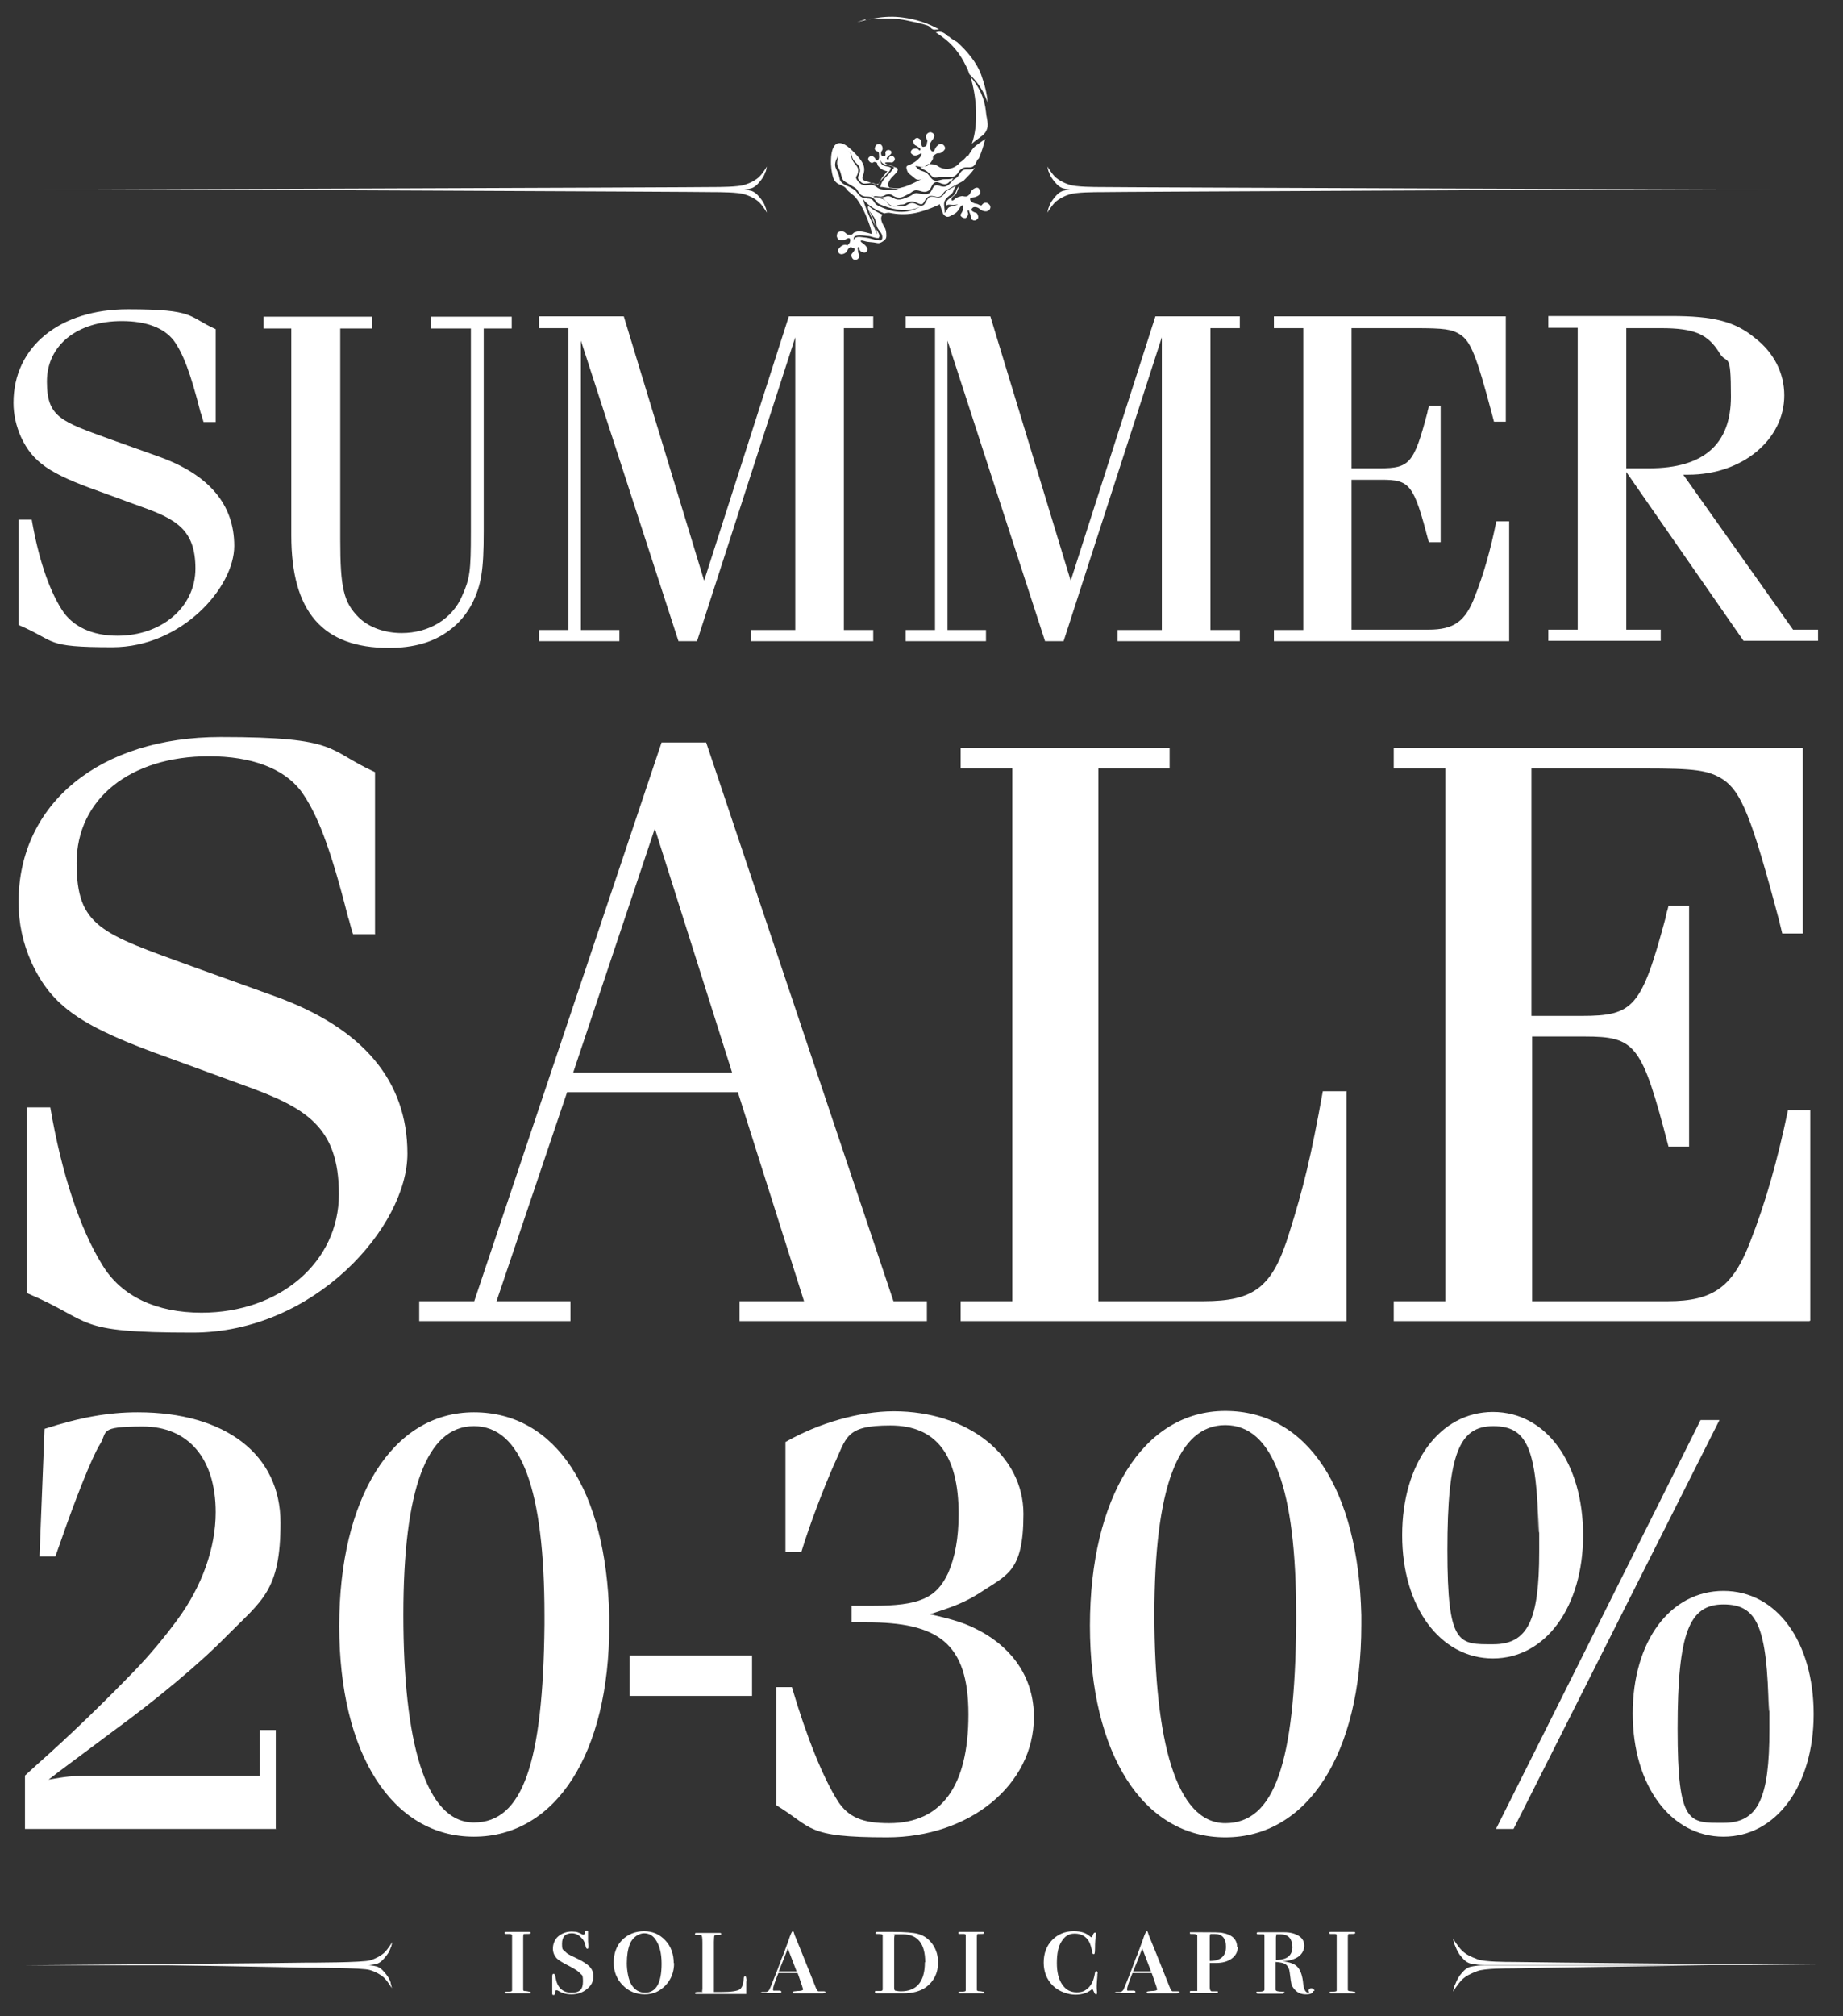
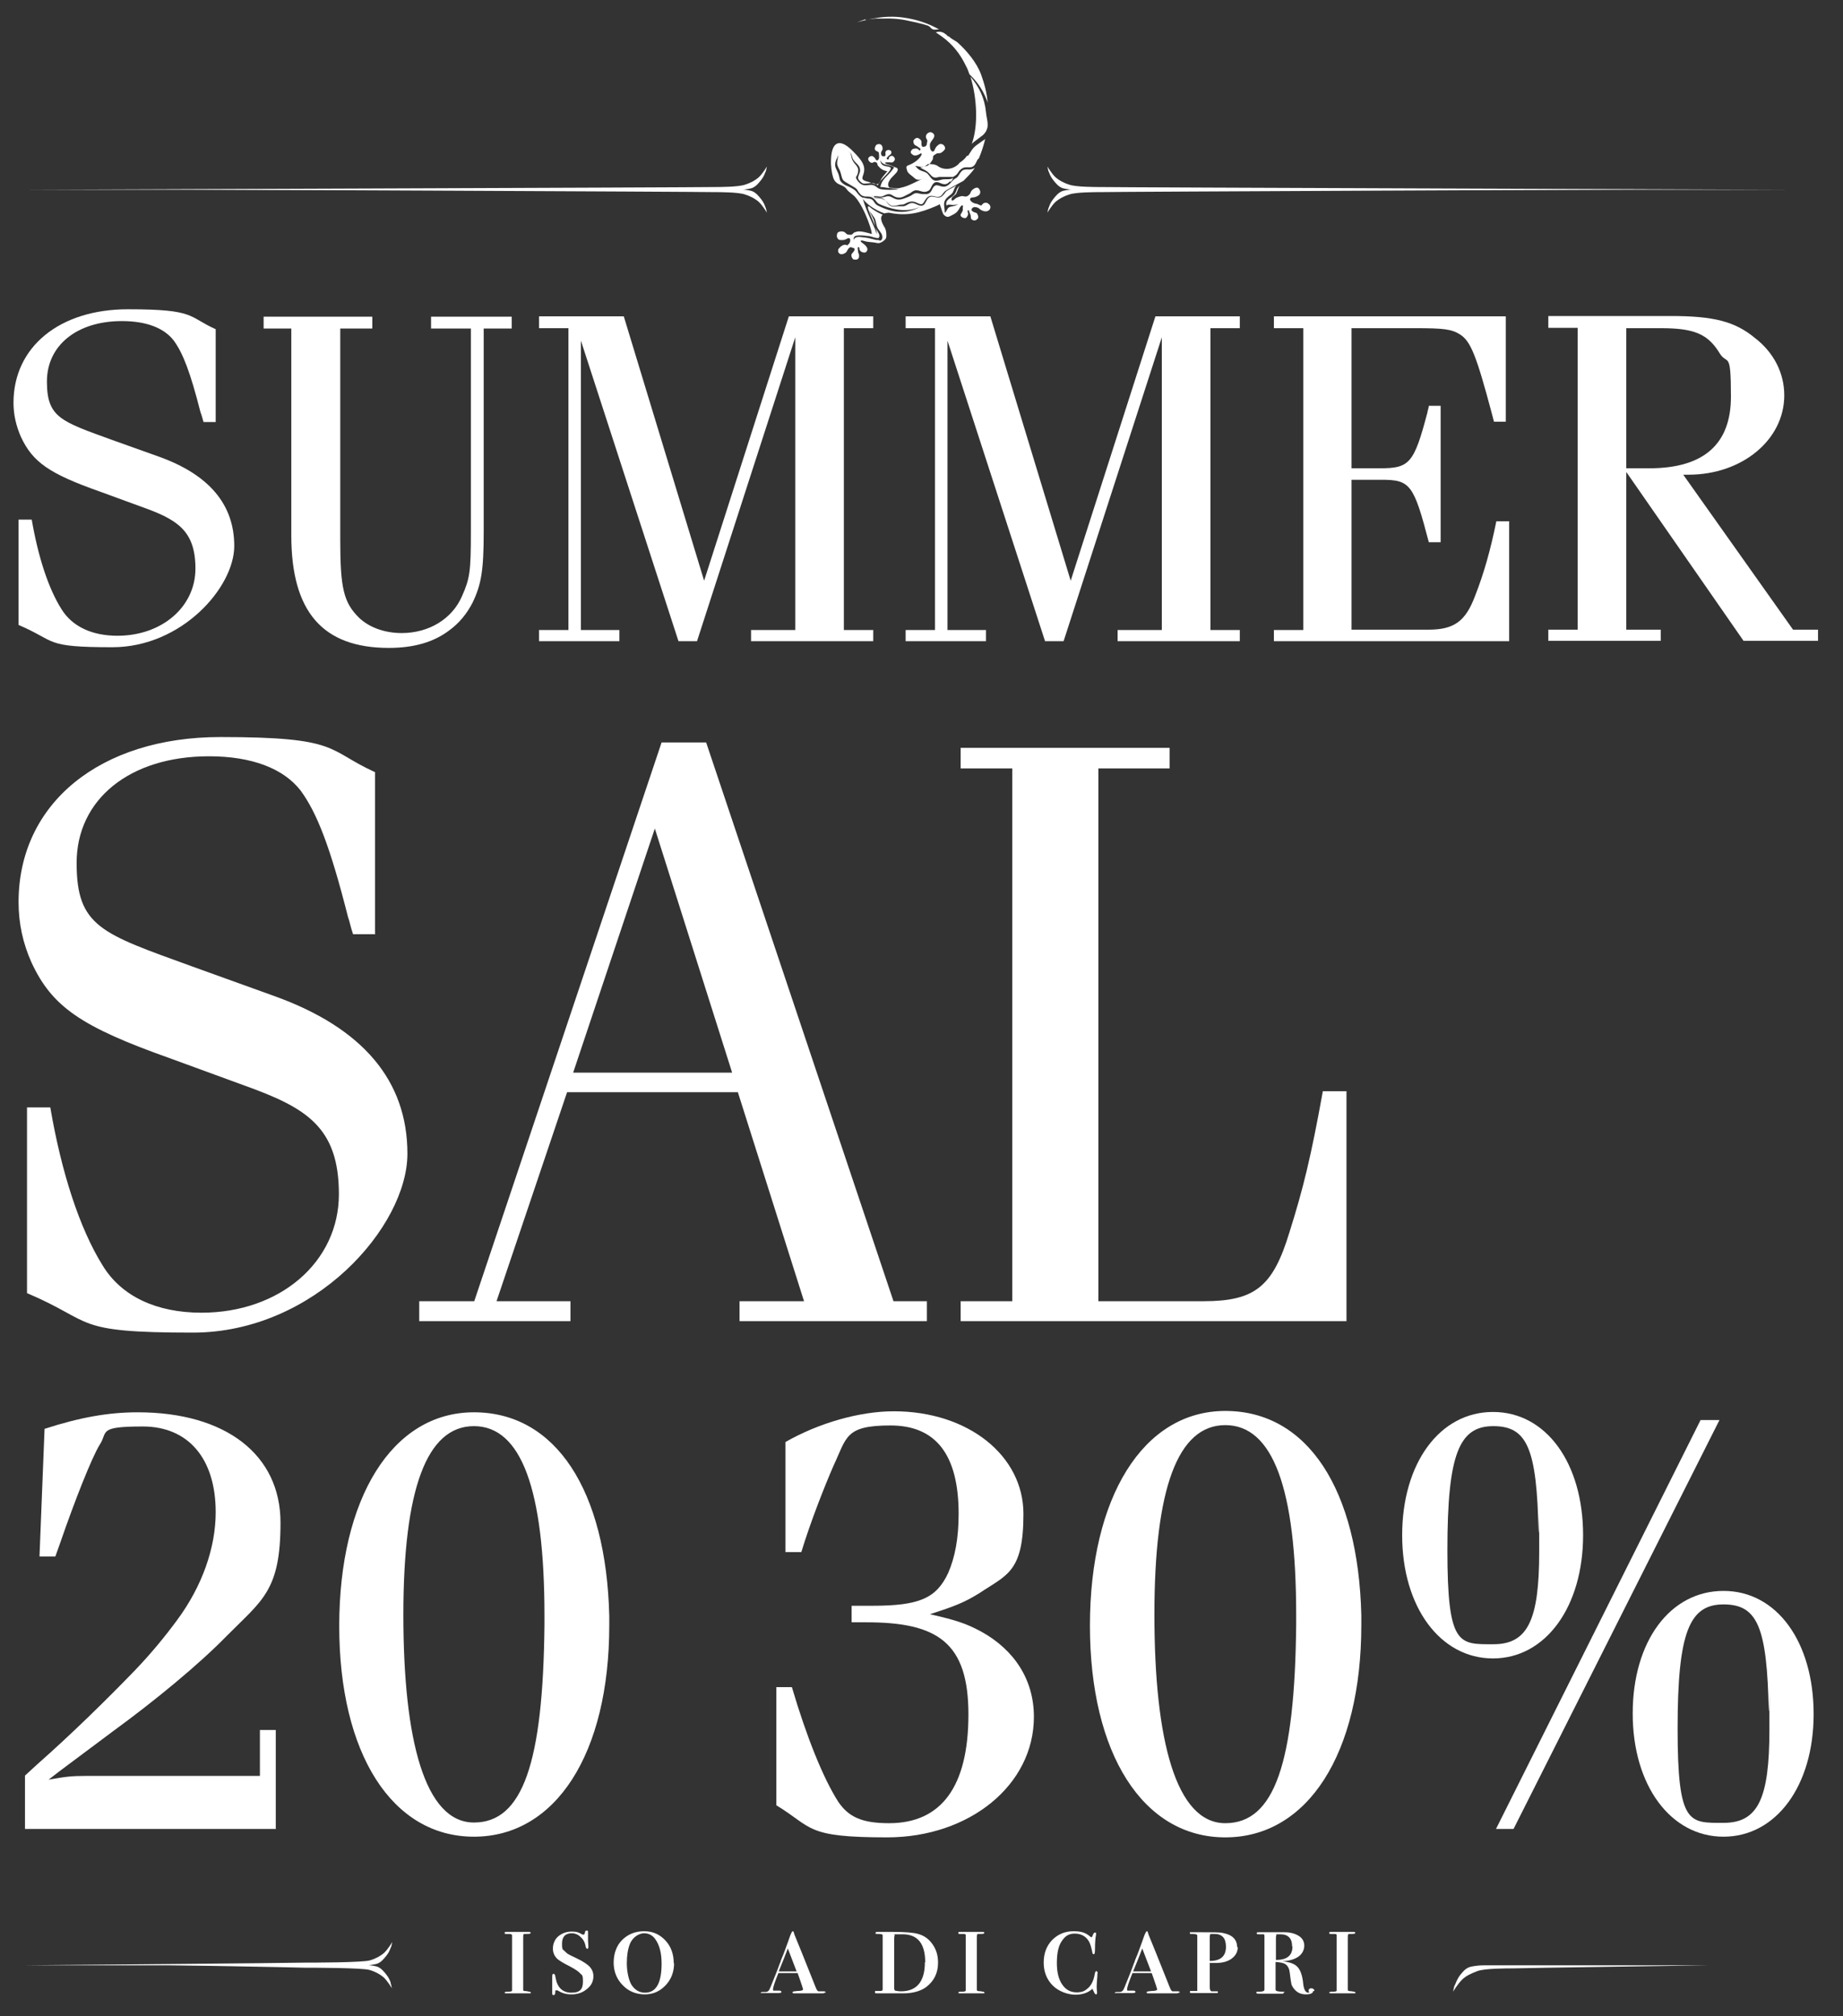
<svg xmlns="http://www.w3.org/2000/svg" id="Livello_1" version="1.1" viewBox="0 0 546 597.1">
  <rect x="0" y="0" width="546" height="597.1" fill="#333333" stroke="none" />
  <defs>
    <style>
      .st0 {
        fill-rule: evenodd;
      }

      .st0, .st1 {
        fill: #fff;
      }
    </style>
  </defs>
  <g>
    <path class="st1" d="M63.9,125h-3.6c-.4-1.3-.6-2.2-.9-2.9-3-11.8-5.2-17.5-7.9-21.2-2.9-3.8-8.2-5.8-15.4-5.8-13.3,0-22.2,7.2-22.2,17.9s4.2,11.8,19.3,17.3l14,5c14.7,5.3,22.2,14.1,22.2,26.4s-15.6,30-36.1,30-16.3-1.7-27.8-6.6v-31.2h3.9c1.9,11,4.9,20.3,8.8,26.5,3.2,5.2,9.1,7.9,16.6,7.9,13.1,0,23.1-8.5,23.1-19.9s-5.6-14.6-16-18.3l-12.3-4.5c-15-5.3-19.9-8.7-23.4-16.2-1.4-3.2-2.2-6.5-2.2-10.1,0-16.6,13.7-27.7,33.9-27.7s17.7,2.2,26,5.9v27.5h0Z" />
    <path class="st1" d="M143.3,97.2v60.2c0,11.5-.7,15.7-3.3,21.1-1.7,3.3-4,6.1-6.9,8.2-4.6,3.5-10.5,5.2-17.9,5.2-19.6,0-28.9-10.7-28.9-33.3v-61.3h-8.2v-3.5h32.2v3.5h-9.5v62.5c0,14.4,1,18.6,5.5,23.1,3,2.9,7.6,4.6,12.7,4.6,8.1,0,15-4.2,17.9-11,2.3-5.2,2.6-7.2,2.6-19v-60.2h-11.8v-3.5h23.9v3.5h-8.3,0Z" />
    <path class="st1" d="M206.5,189.9h-5.5l-28.9-89v85.7h11.4v3.3h-23.8v-3.3h8.7v-89.4h-8.7v-3.5h25.1l23.8,78.3,25.1-78.3h25v3.5h-8.7v89.4h8.7v3.3h-36.2v-3.3h13.1v-86.7l-29.1,90h0Z" />
    <path class="st1" d="M315.1,189.9h-5.5l-28.9-89v85.7h11.4v3.3h-23.8v-3.3h8.7v-89.4h-8.7v-3.5h25.1l23.8,78.3,25.1-78.3h25v3.5h-8.7v89.4h8.7v3.3h-36.2v-3.3h13.1v-86.7l-29.1,90h0Z" />
    <path class="st1" d="M447.2,189.9h-69.8v-3.3h8.7v-89.4h-8.7v-3.5h68.7v31.2h-3.5l-.6-2.3c-4.6-17.3-6.3-21.5-9.4-23.5-2.5-1.6-4.8-1.9-13.3-1.9h-18.9v41.5h8.4c8.8,0,10.1-1.4,14.1-16.6,0-.4.3-1,.4-1.9h3.5v40.4h-3.5c-4.5-17.2-5.5-18.5-14.1-18.5h-8.8v44.4h22.8c7.6,0,11-2.5,13.8-10,2.6-6.6,4.6-13.7,6.3-22.1h3.8v35.5h.1Z" />
    <path class="st1" d="M516.6,189.9l-34.8-50.1v46.7h10.2v3.3h-33.3v-3.3h8.7v-89.4h-8.7v-3.5h36.4c12.5,0,18.9,1.6,24.8,6.5,5.6,4.3,8.7,10.4,8.7,17,0,13.1-12.4,23.5-28.4,23.5s-.9,0-1.6-.1l32.6,46h7.4v3.3h-22ZM481.8,138.7h6.8c16.2,0,24.2-7.2,24.2-21.2s-1-9.2-3.3-12.8c-3.5-5.8-7.6-7.5-17.5-7.5h-10.2v41.5Z" />
  </g>
  <g>
    <path class="st1" d="M111,276.7h-6.4c-.8-2.3-1-3.8-1.5-5.1-5.3-20.9-9.2-30.8-14-37.4-5.1-6.6-14.5-10.2-27.2-10.2-23.4,0-39.2,12.7-39.2,31.6s7.4,20.9,34.1,30.6l24.7,8.9c26,9.4,39.2,25,39.2,46.6s-27.5,53-63.6,53-28.8-3.1-49.1-11.7v-55h6.9c3.3,19.3,8.7,35.9,15.5,46.8,5.6,9.2,16,14,29.3,14,23.2,0,40.7-15,40.7-35.1s-9.9-25.7-28.3-32.3l-21.6-7.9c-26.5-9.4-35.1-15.3-41.2-28.5-2.5-5.6-3.8-11.5-3.8-17.8,0-29.3,24.2-48.9,59.8-48.9s31.3,3.8,45.8,10.4v48.1h0Z" />
    <path class="st1" d="M168,323.5l-20.9,61.9h21.9v5.9h-44.8v-5.9h16.3l55.5-165.5h13.2l55.5,165.5h9.9v5.9h-55.5v-5.9h19.1l-19.6-61.9h-50.7,0ZM169.8,317.7h47.1l-22.9-72.3-24.2,72.3Z" />
    <path class="st1" d="M398.9,323.3v68h-114.3v-5.9h15.3v-157.8h-15.3v-6.1h61.9v6.1h-21.1v157.8h31.1c15.3,0,20.6-4.3,25.5-20.4,4.1-13,6.4-22.4,9.9-41.8h7.1,0Z" />
-     <path class="st1" d="M536.1,391.3h-123.2v-5.9h15.3v-157.8h-15.3v-6.1h121.2v55h-6.1l-1-4.1c-8.1-30.6-11.2-37.9-16.5-41.5-4.3-2.8-8.4-3.3-23.4-3.3h-33.4v73.3h14.8c15.5,0,17.8-2.5,25-29.3,0-.8.5-1.8.8-3.3h6.1v71.3h-6.1c-7.9-30.3-9.7-32.6-24.9-32.6h-15.5v78.4h40.2c13.5,0,19.3-4.3,24.4-17.6,4.6-11.7,8.1-24.2,11.2-39h6.6v62.4h-.2Z" />
  </g>
  <g>
    <path class="st1" d="M81.8,541.7H7.4v-15.8l3.6-3.3c10.3-9.1,20.5-19.1,29-27.9,4.7-4.9,8.9-10,12.5-14.9,7.4-10,11.4-21.4,11.4-31.9,0-16-8.2-25.4-21.6-25.4s-10.3,1.6-12.7,5.3c-2.4,3.8-7.6,17.1-11.6,28.7l-1.6,4.5h-4.7l1.5-37.8c10.5-3.4,18.9-4.9,27.6-4.9,26,0,42.3,12.5,42.3,32.7s-5.4,22.9-16,33.6c-8,8.2-20.9,18.9-33.8,28.3l-15.8,11.8-3.1,2.4c5.1-.9,6.9-1.1,10.9-1.1h51.7v-13.6h4.7v29.4h0Z" />
    <path class="st1" d="M180.5,478.5v2.9c0,37.9-15.8,62.6-40.1,62.6s-39.9-24.7-39.9-62.4,15.6-63.3,39.9-63.3,39.2,23.2,40.1,60.3h0ZM161.3,481.2v-2.7c0-37.4-6.9-56.1-20.9-56.1s-20.9,18.7-20.9,55.9,6.4,61.5,20.9,61.5,20.5-17.8,20.9-58.6h0Z" />
-     <path class="st1" d="M222.8,502.3h-36.3v-12h36.3v12Z" />
    <path class="st1" d="M469,454.7c0,21.2-11.1,36.5-26.7,36.5s-26.9-15.2-26.9-36.5,11.1-36.5,26.9-36.5,26.7,15.2,26.7,36.5ZM455.8,453.8c-.5-24.7-3.3-31.4-13.4-31.4s-13.6,8.2-13.6,36.7,3.4,27.9,13.6,27.9,13.6-7.1,13.6-27.4,0-3.8-.2-5.8h0ZM448.5,541.7h-5.3l60.6-121.1h5.6l-61,121.1h0ZM537.3,507.7c0,21.2-11.1,36.3-26.7,36.3s-26.9-15.1-26.9-36.5,11.1-36.3,26.9-36.3,26.7,15.1,26.7,36.5ZM524,506.8c-.5-24.9-3.3-31.6-13.4-31.6s-13.6,8.2-13.6,36.8,3.4,27.9,13.6,27.9,13.6-7.1,13.6-27.6,0-3.8-.2-5.6h0Z" />
  </g>
  <g>
    <path class="st1" d="M226.8,50.8c-.2.6-.5,1.5-1.3,2.5s-1.5,1.9-2.7,2.4c0,0-1.5.5-3.8.5H7.3s202.3-.7,204-.8c1.7,0,7.5,0,9.4-.7,1.9-.6,3-1.3,4-2.1,1.3-1.2,2.5-3.3,2.5-3.3,0,0-.2,1.1-.4,1.7v-.2Z" />
    <path class="st1" d="M226.8,61.5c-.2-.6-.5-1.5-1.3-2.5s-1.5-1.9-2.7-2.4c0,0-1.5-.5-3.8-.5H48.8s160.7.7,162.5.8c1.7,0,7.5,0,9.4.7,1.9.6,3,1.3,4,2.1,1.3,1.2,2.5,3.3,2.5,3.3,0,0-.2-1.1-.4-1.6h0Z" />
  </g>
  <g>
    <path class="st1" d="M310.7,50.8c.2.6.5,1.5,1.3,2.5s1.5,1.9,2.7,2.4c0,0,1.5.5,3.8.5h211.7s-202.3-.7-204-.8c-1.7,0-7.5,0-9.4-.7-1.9-.6-3-1.3-4-2.1-1.3-1.2-2.5-3.3-2.5-3.3,0,0,.2,1.1.4,1.7v-.2Z" />
    <path class="st1" d="M310.7,61.5c.2-.6.5-1.5,1.3-2.5s1.5-1.9,2.7-2.4c0,0,1.5-.5,3.8-.5h170.2s-160.7.7-162.5.8c-1.7,0-7.5,0-9.4.7-1.9.6-3,1.3-4,2.1-1.3,1.2-2.5,3.3-2.5,3.3,0,0,.2-1.1.4-1.6h0Z" />
  </g>
  <g>
    <g>
      <path class="st1" d="M115.8,576.7c-.2.6-.5,1.5-1.3,2.5s-1.5,1.9-2.7,2.4c0,0-1.5.5-3.8.5H6.3s82.3-.7,84-.8c1.7,0,17.5,0,19.4-.7,1.9-.6,3-1.3,4-2.1,1.3-1.2,2.5-3.3,2.5-3.3,0,0-.2,1.1-.4,1.7v-.2h0Z" />
      <path class="st1" d="M115.8,587.4c-.2-.6-.5-1.5-1.3-2.5s-1.5-1.9-2.7-2.4c0,0-1.5-.5-3.8-.5h-60.2s40.7.7,42.4.8c1.7,0,17.5,0,19.4.7,1.9.6,3,1.3,4,2.1,1.3,1.2,2.5,3.3,2.5,3.3,0,0-.2-1.1-.4-1.6h.1Z" />
    </g>
    <g>
      <path class="st1" d="M431,588c.3-.7.6-1.6,1.4-2.8.9-1.1,1.6-2.1,3-2.6,0,0,1.7-.5,4.2-.5h66.3s-55.8.8-57.7.9c-1.9,0-8.4,0-10.5.8s-3.3,1.4-4.4,2.4c-1.4,1.3-2.8,3.7-2.8,3.7,0,0,.2-1.2.4-1.8h0Z" />
-       <path class="st1" d="M431,576.1c.3.7.6,1.6,1.4,2.8.9,1.1,1.6,2.1,3,2.6,0,0,1.7.5,4.2.5h98.2s-87.7-.8-89.6-.9c-1.9,0-8.4,0-10.5-.8s-3.3-1.4-4.4-2.4c-1.4-1.3-2.8-3.7-2.8-3.7,0,0,.2,1.2.4,1.8h.1Z" />
    </g>
  </g>
  <g>
    <path class="st1" d="M157.3,590.2c0,.2-.1.2-.4.2h-6.7c-.5,0-.7,0-.7-.2s.3-.3.9-.3,1.2,0,1.3-.3v-16.5s-.3-.3-.6-.3h-1.2c-.2,0-.4,0-.4-.3s.2-.3.5-.3h6.6c.4,0,.6,0,.6.3s-.5.3-1.4.3-.6,0-.7.2-.1.5-.1,1.1v15.1c0,.3,0,.4.3.5.2,0,.7,0,1.4.2.3,0,.5,0,.5.3h0Z" />
    <path class="st1" d="M175.8,585.3c0,1.5-.6,2.8-1.9,3.8-1.3,1.1-2.8,1.6-4.6,1.6s-2.8-.4-4.2-1.2h-.3c-.2,0-.3,0-.3.4s0,.5-.1.7c0,.2-.2.3-.4.3s-.4,0-.4-.4v-5.1c0-.5.1-.8.4-.8s.5.4.6,1.2c.5,2.9,2.1,4.4,4.7,4.4s3.4-1.1,3.4-3.3-.3-1.8-.8-2.4c-.5-.6-1.6-1.3-3.1-2.1-2-1-3.3-1.8-3.9-2.4-.7-.8-1.1-1.7-1.1-2.9s.5-2.7,1.6-3.6c1.1-.9,2.4-1.4,4-1.4s2.1.3,3.2.9h.3c.2,0,.3-.2.4-.6,0-.4.2-.6.5-.6s.4,0,.4.4,0,.2,0,.3v1.6c0,.6,0,1.1.1,2.2v.4c0,.3-.1.5-.3.5s-.4-.2-.5-.7c-.2-1.2-.7-2.1-1.5-2.8-.7-.7-1.6-1.1-2.6-1.1-1.9,0-2.9,1-2.9,3.1s.3,1.6.8,2.2c.3.3.6.6.9.8.3.2,1.3.7,2.8,1.4,1.7.8,3,1.7,3.7,2.4.7.8,1.1,1.7,1.1,2.8h0Z" />
    <path class="st1" d="M199.7,581.4c0,2.6-.8,4.8-2.5,6.6s-3.7,2.7-6.2,2.7-4.8-.9-6.5-2.7c-1.8-1.8-2.7-4.1-2.7-6.7s.8-5,2.5-6.7,3.9-2.6,6.5-2.6,4.6.9,6.3,2.7,2.5,4.1,2.5,6.8h0ZM196,581.6c0-3.1-.6-5.5-1.9-7.3-.8-1.1-1.9-1.7-3.3-1.7s-3.4,1.1-4.2,3.2c-.6,1.5-.9,3.4-.9,5.7s.5,4.9,1.4,6.4c1,1.5,2.3,2.3,4,2.3,3.3,0,4.9-2.9,4.9-8.6h0Z" />
-     <path class="st1" d="M221.1,586.8v3.8h-14.7c-.3,0-.5,0-.5-.3s.5-.3,1.6-.3.5,0,.5-.2.1-.4.1-.9v-13.4c0-1.5-.1-2.3-.4-2.4h-1.4c-.3,0-.4,0-.4-.3s.2-.3.5-.3h6.5c.5,0,.8,0,.8.3s-.4.2-1.3.3c-.4,0-.7,0-.8.3,0,.2-.1.7-.1,1.7v14.9h2.3c2.9,0,4.7-.3,5.4-.8.6-.5,1-1.4,1.1-2.9,0-.6.2-1,.4-1,.3,0,.5.6.5,1.8v-.3h-.1Z" />
    <path class="st1" d="M244.2,590.2c0,.2-.3.2-.8.2h-7.9c-.5,0-.7,0-.7-.3s.5-.3,1.4-.4c1.1,0,1.7-.2,1.7-.4s0-.3-.2-.8c0-.2-.4-1.1-.9-2.7l-.5-1.4h-5.7c-1.1,2.7-1.6,4.3-1.6,4.8s.2.4.5.4h1.5c.3,0,.5.2.5.4s-.3.3-.8.3h-5.4s.2-.3.5-.3h1c.5,0,.7-.2.9-.4.2,0,.8-1.6,2-4.6.5-1.2.9-2.3,1.3-3.4.2-.4.3-.7.3-.8s.2-.5.3-.8c.5-1.1,1.1-2.8,1.9-5l.6-1.7.3-.7c.2-.4.3-.6.5-.6s.3.4.5,1.1c.8,1.9,2.9,7.1,6.2,15.4.3.8.6,1.3.9,1.3h1.3c.5,0,.8,0,.8.4h-.4ZM236,583.9l-2.6-6.8c-.6,1.6-1.5,3.9-2.7,6.8h5.3Z" />
    <path class="st1" d="M277.9,581.3c0,3.1-1.2,5.5-3.6,7.3-1.7,1.2-4,1.8-6.7,1.8h-7.7c-.5,0-.7,0-.7-.4s.2-.3.5-.3h.9c.5,0,.8,0,.9-.4v-16.2c-.1-.2-.6-.3-1.4-.3s-.7,0-.7-.3.2-.3.7-.3h4.5c3.5,0,6,.2,7.4.6,1.8.5,3.2,1.5,4.3,3.1,1.1,1.6,1.6,3.3,1.6,5.4h0ZM274.1,581.2c0-5.5-2.2-8.3-6.7-8.3s-2.1,0-2.3.2c-.1,0-.2.6-.2,1.5v14.1c0,.5.1.8.3.9.2,0,.8.2,1.7.2,4.7,0,7.1-2.9,7.1-8.6h.1Z" />
    <path class="st1" d="M291.7,590.2c0,.2-.1.2-.4.2h-6.7c-.5,0-.7,0-.7-.2s.3-.3.9-.3,1.2,0,1.3-.3v-16.5c0-.2-.3-.3-.6-.3h-1.2c-.2,0-.4,0-.4-.3s.2-.3.5-.3h6.6c.4,0,.6,0,.6.3s-.5.3-1.4.3-.6,0-.7.2-.1.5-.1,1.1v15.1c0,.3,0,.4.3.5s.7,0,1.4.2c.3,0,.5,0,.5.3h.1Z" />
    <path class="st1" d="M325.1,584.5v.7c-.1,1.4-.2,2.5-.2,3s0,1,.1,1.8v.3c0,.3-.1.4-.3.4s-.4-.2-.6-.7l-.4-.8v-.2c-1.3,1.2-3,1.8-5.1,1.8s-4.9-.9-6.7-2.7c-1.8-1.8-2.7-4.1-2.7-6.8s.8-4.9,2.5-6.7c1.7-1.7,3.8-2.6,6.3-2.6s3.7.5,5,1.6c.1,0,.2.2.3.2s.3-.2.4-.5c.2-.6.4-.9.7-.9s.3,0,.3.3v.4c-.2.9-.3,2.3-.3,4s-.2,1.7-.4,1.7-.4-.2-.4-.6c-.3-1.4-.6-2.5-1-3.2-.9-1.5-2.3-2.3-4.2-2.3s-2.9.8-3.9,2.3-1.4,3.7-1.4,6.4.5,4.8,1.6,6.4,2.5,2.3,4.3,2.3,2.5-.5,3.5-1.4c.9-.9,1.5-2.2,1.8-3.9.1-.7.3-1,.5-1s.4.3.4.8h0Z" />
    <path class="st1" d="M349.1,590.2c0,.2-.3.2-.8.2h-7.9c-.5,0-.7,0-.7-.3s.5-.3,1.4-.4c1.1,0,1.7-.2,1.7-.4s0-.3-.2-.8c0-.2-.4-1.1-.9-2.7l-.5-1.4h-5.7c-1.1,2.7-1.6,4.3-1.6,4.8s.2.4.5.4h1.5c.3,0,.5.2.5.4s-.3.3-.8.3h-5.4s.2-.3.5-.3h1c.5,0,.7-.2.9-.4.2,0,.8-1.6,2-4.6.5-1.2.9-2.3,1.3-3.4.2-.4.3-.7.3-.8s.2-.5.3-.8c.5-1.1,1.1-2.8,1.9-5l.6-1.7.3-.7c.2-.4.3-.6.5-.6s.3.4.5,1.1c.8,1.9,2.9,7.1,6.2,15.4.3.8.6,1.3.9,1.3h1.3c.5,0,.8,0,.8.4h-.4,0ZM341,583.9l-2.6-6.8c-.6,1.6-1.5,3.9-2.7,6.8h5.3Z" />
    <path class="st1" d="M366.7,576.6c0,1.5-.6,2.6-1.8,3.5-1.2.9-2.8,1.3-4.7,1.3s-.8,0-1.6,0h-.2v7.2c0,.7.2,1.1.5,1.2h1.5c.6,0,.4,0,.4.3s-.2.2-.5.2h-7.2c-.4,0-.6,0-.6-.3s.1-.3.3-.3h1.9v-16.5c0-.2-.5-.4-1.3-.4h-.5c-.3,0-.4,0-.4-.3s.1-.2.4-.2h3c3.4,0,5.5,0,6.3.2,2.8.5,4.3,1.9,4.3,4.2h.2ZM363.2,576.6c0-2.5-1.1-3.8-3.4-3.8s-1.1,0-1.2.2c-.2,0-.2.4-.2.9v6.9c3.2,0,4.8-1.4,4.8-4.2h0Z" />
    <path class="st1" d="M389.1,589.4c0,.9-.7,1.3-2.2,1.3s-2.6-.5-3.5-1.6c-.4-.5-.7-1-.8-1.4-.1-.5-.3-1.6-.5-3.4-.1-1.1-.5-1.9-1.1-2.4s-1.6-.7-3.1-.8v8.2c0,.4.6.6,2,.6s.4,0,.4.3-.2.3-.6.3h-6.4c-.7,0-1.1,0-1.1-.3s.1-.3.4-.3h.6c.9,0,1.4-.2,1.4-.6v-15.8c0-.3,0-.5-.2-.6h-1.2c-.7,0-.9,0-.9-.3s.2-.3.6-.3h7.6c1.8,0,3.2.4,4.3,1.1,1.1.7,1.6,1.7,1.6,2.9s-.6,2.4-1.7,3.2-2.8,1.3-4.8,1.4c2.2.2,3.8.8,4.6,1.8.8.9,1.4,2.6,1.6,5,.2,1.6.7,2.5,1.5,2.5s.2,0,.2,0v-.3c-.2-.3-.1-.3-.1-.3,0-.5.3-.7.8-.7s.9.3.9.8h-.3v-.3h0ZM382.8,576.5c0-2.4-1.2-3.6-3.5-3.6s-1,0-1.1.2c-.1,0-.2.4-.2.9v6.5c3.3,0,4.9-1.3,4.9-4h0Z" />
    <path class="st1" d="M401.6,590.2c0,.2-.1.2-.4.2h-6.7c-.5,0-.7,0-.7-.2s.3-.3.9-.3,1.2,0,1.3-.3v-16.5c0-.2-.3-.3-.6-.3h-1.2c-.2,0-.4,0-.4-.3s.2-.3.5-.3h6.6c.4,0,.6,0,.6.3s-.5.3-1.4.3-.6,0-.7.2-.1.5-.1,1.1v15.1c0,.3,0,.4.3.5s.7,0,1.4.2c.3,0,.5,0,.5.3h.1Z" />
  </g>
  <path class="st0" d="M260.4,71.1c-.5,0-1,0-1.5-.2-1.1-.3-2-.5-3.1-.6-1.5-.2-2.7-.4-3.1,1.3.3-.6.1-.9.3-1.3.3-.9,3.2-.5,4-.4,1,0,1.8.5,2.8.6h.5c.4-.6.2-1.1-.1-1.6-.9-1.5-.9-1.6-1.2-3.2-.2-1-1.1-2.5-1.6-3.4.3.4.7.9,1,1.3,1,1.4.8,1.1,1.2,2.7.3,1.5.7,1.6,1.4,2.7.5.7.7,2.2-.4,2.3M263.9,49.7c.2,1.1-3.6,3.8-3.8,5.2h0c-.7-.4-1.2-.9-2.8-.6-.5,0-1.2.2-1.7,0-.5-.2-1.4-1.1-1.4-1.6s.5-1.4.6-2c.1-1.6-.9-2-1.7-3-1.2-1.4-.1-2.1-2.3-3.2,1.3.7,1.2.9,1.5,2.2.5,2.1,2.3,2.3,1.9,4.3-.3,1.7-1.2,1.1,0,2.7,1,1.2,1.8,1.3,3.2,1.1,2-.3,2.2.9,3.4,1.2,1.5.3,3.9.3,5.4,0-1.6-.2-3.2-.3-4.8-.6h-.6c.6-2.7,2-2.8,4.1-5.8-1.5-1.1-3.4-.3-4.1-2.2.2,2.4,2.3,1.5,3.1,2.3h0ZM259.7,58.3c1.1.2,1.4.3,2.5,0,2.3-.9,2.4,1.8,5.9.4.7-.3,1.4-.5,2-.9,1.5-1.1,1.7-.4,3.3-.3h1.2c.8-.2,1.1-.5,1.5-1.3,1-2.3,2-.9,3.5-.9s2.3-1.7,3.2-2.3c.7-.4.8-.4,1.3-1.2.9-1.5,1.3-1.7,3-1.6.8,0,1.3-.2,1.7-.5-.9,1.5-2.2,2.6-3.3,3.8l-.5.3c-.7.4-4.7,2.5-5,2.8-.8.7-1,1.9-2.5,1.7-1.1-.2-2-.7-3,.4-1.1,1.3-.8,2.4-2.8,1.4-1.2-.6-2-.5-3.1,0-.6.3-.8.5-1.4.5-1.1,0-1.5.4-2.4.4-2.1,0-1.6-2.1-4.6-2.3-.8,0-1,0-1.4-.3.3,0,.6,0,.9.2v-.3h0ZM281.4,53.7c-.9,1.1-1.7,1-2.9.5-2.4-1.1-2.4,1.6-3.3,2.2-1.7,1.1-2.6-.3-4.2,0-.9.3-1,.7-1.7,1-1.1.5-2.1,1.3-3.3,1.1-1.8-.2-1.8-1.7-4-.6-.9.5-1.4.3-2.4.2h-.9c-.2,0-.4-.2-.7-.4.3.2.5.3.7.4q0,0,0,0h0c.5.3.6.2,1.8.4,2.9.4,1.8,3.2,5.3,2.6h1.7c1.4,0,1.9-1.7,4-.6.8.4,1.9.8,2.5-.2.7-1.1.9-2.4,2.7-2,1.1.2,1.8.5,2.7-.5.9-.9.4-.9,1.8-1.7.8-.4,1.5-.8,2.3-1.3-.3.2-.5.5-.6.7-.6,1.2-.3,1.5-1.7,2.5-2.3,1.8-1.3,2.8-1.3,5.1.4-.5.5-.6.8-1.2.4-.8,1.4-.7,2.3-1,1.7-.6.3-.2-.6-.2s-1.5-.3-2,.2c-.5-2,1.6-2.1,2.5-3.5.7-1.2.3-1.4,1.4-2.4-.2.3-.4.7-.5,1.1l-.4,1c-.2.7-1.2,1-1.4,1.5-.4,1,.3.9.7.5.4-.4.7-.6,1.7-.9,1-.3.9,0,1.5,0s.6,0,1.2-.5c.5-.4.3-.8.9-1.4.6-.6,1.3-.8,1.6-.7.3,0,.7.6.8,1.1,0,.5,0,.9-.7,1.3s-.9.4-1.6.5c-.8,0-1,.7-.2,1.3.5.4,1,.5,1.6.6.5.2,1.2.7,1.4.3.2-.4,1.1-1.1,2-.3,1.1.9.3,2.3-1,2.2-.6,0-1.4-.4-1.8-.8-.4-.4-1.6-.7-2-.2-.4.4-.6.9.9,1.4.5,0,.7.7.8,1.1,0,.4,0,.6-.4.9-.2.2-.5.3-.7.3s-.4,0-.6-.2c-.3,0-.5-.4-.5-1s-.5-1.2-.5-1.6-.7-.2-.4.3c.1.3.2.7,0,1h0c-.2.4-.4.8-.8.8-.6,0-1.1-.3-1.3-.7-.2-.7.9-1.1.6-2.3.3-.9-.2-1.2-.9,0-.8,1.5-1.4,1.7-3,2.5-.7.3-1.2,0-1.6-.4-.5-.4-.8-2-1.2-2.9,0,0,0-.3-.1-.3l-1,.5c-4.9,2.1-8.7,3.1-14,2,0,0-.7,0-1.4.2-2.9-1-5.7-3-6.6-4.7.4,0,.9.2,1.6.3,2.2,0,1.6,1.4,3.1,2.1,4.2,2.1,8.3,2.7,12.6.3-3.6,1.7-7.5,1.1-11.1-.3-1.2-.5-1.5-.5-2.2-1.5-1.6-2-2.8-.6-4.2-1.6h0c-.1,0-.3-.2-.4-.4-1-1-.5-1.3-2-2.1-.5-.3-1-.6-1.5-.9-.5-.3-1.3-.7-1.6-1.2-.4-.6-.5-1.8-.9-2.7-.8-1.6-1-1.8-.6-3.6,0,0,.2-1.5,0-.7-.1.4-.3.8-.5,1.2-.7,1.9,0,2.4.6,3.9.7,1.7,0,2.2,1.9,3.4.4.2.7.4,1.1.5.8.4,1.9.9,2.4,1.6.7.9,1.1,1.4,1.8,1.7,1.5,5.2,3.2,7.6,4.3,10.9,0-2.7-3.7-8.4-2.4-8.3,1.3,1.1,2.7,1.9,4.1,2.5-.6.5-.8,1.6.6,3.8.5.8.6,2.5.4,3.1s-1.7,1.7-2.5,1.5c-1.9-.4-2.6-.2-3.9-.6-1.3-.4-1.4,0-.7.5s1.3,1,1.5,1.6c.2.3,0,1.1-.6,1.3-.5,0-.8,0-1.2-.3h0c-.3-.2-.5-.5-.5-.9,0-.6-.6-.5-.5,0,.1.4,0,1,.3,1.6.2.4.1.9,0,1.2-.2.3-.3.4-.7.5h-.5c-.5,0-.6-.3-.8-.6-.2-.4-.3-.9.1-1.3,1.1-1.2.7-1.5.1-1.6-.5-.2-.6-.3-1,0s-.6.9-.9,1.3c-.4.4-1,.6-1.4.6-.6,0-1.1-.5-1-1.2,0-.3.3-.6.6-.9.7-.7,1.6-.9,2.1-.5h0l.6-.6.2-.4c.3-1-.1-1.4-.9-1-.7.4-.9.4-1.7.4s-1-.3-1.2-.8c-.2-.4,0-1,.1-1.3.2-.3.9-.6,1.7-.4s.8.8,1.5.9c.7,0,.8.2,1.3-.2.4-.4.2-.4,1.3-.7,1-.3,3.7.5,4.3.7.5.2-1.8-7.4-4.8-10.9-.8-.9-1.9-1.4-2.6-2.4-.8-1.2-2.3-1.1-3.2-2.1-.4-.4-.6-.8-.8-1.4-.4-1.3-.7-3.4-.6-5.3.1-3.9,1.7-7.2,6.4-2.5,3.4,3.4,4,4.9,3,7.5-.6,1.5,1.3,1.4,2.3,1.9,3.1,1.3,2.5-.4,3.6-1.7l1.4-1.7c-.4,0-1.7-.3-2.5-1.3-.5-.5-.4-.5-.5-.9s-.3-.4-.7-.5c-.4-.2-.5.4-1.1.2s-.9-.8-.9-1.1c0-.6.9-1.1,1.4-.8.4.3.6.4.8.9.3.5.8.4,1-.3.1-.4,0-.8,0-1.2,0-.9-.4-.7-.8-1-.5-.3-.6-.7-.2-1.5.3-.6,1.5-.8,1.9,0,.2.4.3,1,0,1.4-.4.5-.3,1-.2,1.3.1.3.2.3.6.4.4,0,.8,0,.6-1,0-.4.2-.7.5-.8.2,0,.4-.2.8,0,.7.2.6,1.1,0,1.4-.5.3-.7.7-.9.9h0c0,.3,0,.4.3.4h.3c0-.3,0-.5.2-.7.4-.4,1-.5,1.3,0,.4.3.4.9,0,1.3-.5.5-.7.3-1.2.3h-.9c-.7,0-.7.3.2.6,1,.2,1.1.4,2.7,1,.5.2.4.7.2,1.1-.2.4-1.4,1.5-1.9,2.1-.6.8-1.2,1.9-.4,2.7,1.1,0,2.3.4,3.4,0,2.5-.5,4.7-2,7.1-2.9-.9.4-2,.9-2.9.2-.7-.7-2.1-1.5-2.3-2.2s-.6-1.4.2-1.7c3.6-1.3,4.7-4,3.7-3.5-1,.6-1.7.7-2.2.4-.8-.5-.9-.9-.3-1.6.3-.2.6-.3,1-.3h0c.4,0,.7,0,1,.4.4.5.7-.3.3-.5-.3-.2-.6-.5-1.2-.8-.8-.3-.7-1.4-.7-1.4,0,0,.2-.4.6-.7.4-.2.7-.2,1,0,.4.2.8.6.8,1.1-.1,1.6.4,1.5,1,1.3.3,0,.5-.4.6-.7,0-.4,0-.3.1-.7.2-.6-.4-.9-.4-1.5,0-.9,1-1.5,1.6-1.3,1.1.4,1.1,1.2.5,2-.3.4-.6.8-.8,1.2-.2.5-.1,1.1,0,1.7.4,1,1,1,1.3.3s.4-.9,1-1.4,1-.4,1.4-.2.7.7.7,1.1-.4.8-1.1,1.3c-.7.4-1,0-1.6.4s-.8.4-.9.9c0,.6.1.5-.5,1.4s-.9,1.1-1.4,1.3h-.2c-.9.2-1.3.3-2.7,0-.6,0-.7-.2-.4,0,.8.9.9,1.1,2.1,1.5,1.6.5,1.6.9,2.5,2,1.3,1.6,2.6.4,4,.4s1.7,0,2.6-.3c-.2.3-.3.6-.7,1h-.3ZM282.1,52.7c-.1,0,0,0,.1-.2v.2h-.1ZM286.7,46.3c2-3.2,1.7-2.6,4.7-4.8.2,0,.4-.3.5-.4-.5,2-1.1,3.9-1.9,5.8-.3.2-.5.5-.8,1.2-1.3,2.7-2.8.5-4.6,2.1-.9.8-.7,1.3-1.9,2-.1,0-.3.2-.4.2h-4c-2.2.6-2.1-.3-3.5-1.5-.7-.6-1.8-.9-2.2-1.4.9,0,1.7-.3,2.3-.9h.1c1,0,2.1,0,3,.7,1.8,1.2,4.1.8,5.5-.3.3-.2.6-.5.8-.8.9-.6,1.6-1.2,2.2-2.1h.2v.2h0ZM292.1,33.2c.1,1.3.5,2.5.5,3.6s-.1,1-.2,1.4c-.2.7-.7,1.5-1.7,2.2-1.4,1.1-2.1,1.5-2.8,2.2,2-5.5,1.5-13.8-.4-19.9,2.5,2.9,4.2,6.3,4.6,10.5ZM281,10.7c.8.8,1.4,1,2.3,1.6,0,0,.2.1.3.2,2.9,2.6,5.8,6.1,7.1,9.7,1,2.8,1.7,5.5,1.9,8.3-.1-.5-.4-1.2-.7-1.9-1.1-2.5-2.7-4.7-4.7-6.6-.3-.9-.6-1.7-1-2.4-1.7-3.6-4-6.5-7.2-8.8-.6-.4-1.2-.9-1.8-1.2.9-.3,2.1-.5,3.7,1.2h.1ZM256.4,6c.9-.2,1.9-.5,2.8-.6,2.8-.5,5.6-.6,8.4-.2,3.8.5,7.4,1.7,10.6,3.5h0c-1.1,0-1.7.4-2.5-.5-.6-.7-1.2-.7-2.1-1-1.4-.4-2.8-.7-4.3-1-2.5-.6-5.1-.8-7.6-.7h-2.9,1.6-1.2c-2.4.3-3,.5-5.3,1.1l2.5-.9v.2h0Z" />
  <g>
    <path class="st1" d="M229.9,499.7h4.7c4.4,14.9,9.3,27,13.7,33.9,3.1,4.6,7.1,6.4,15.1,6.4,15.5,0,23.5-10.9,23.5-32.2s-9.1-27.3-30.2-27.3h-4.4v-4.9h6.2c13.8,0,18.9-2.2,22.4-9.7,2-4.6,3.1-10.2,3.1-17.5,0-17.5-6.7-26.2-20.2-26.2s-12.9,3.5-16.9,12c-2.7,6.2-6.9,16.9-9.5,25.5h-4.7v-32.6c9.8-5.6,21.9-9.1,32.1-9.1,22,0,38.4,13.1,38.4,30.4s-4.9,18-13.1,23.5c-4.4,2.7-7.1,3.8-14.6,6.2,7.8,1.8,10.6,2.7,15.1,5.1,10,5.5,15.7,14.4,15.7,25.3,0,20.2-19.1,35.7-43.5,35.7s-21.9-2.9-32.8-9.5v-35Z" />
    <path class="st1" d="M403.3,478.4v2.9c0,38.1-15.9,62.9-40.3,62.9s-40.1-24.8-40.1-62.7,15.7-63.6,40.1-63.6,39.4,23.3,40.3,60.5ZM384,481.1v-2.7c0-37.5-6.9-56.3-21-56.3s-21,18.8-21,56.1,6.4,61.8,21,61.8,20.6-17.9,21-58.9Z" />
  </g>
</svg>